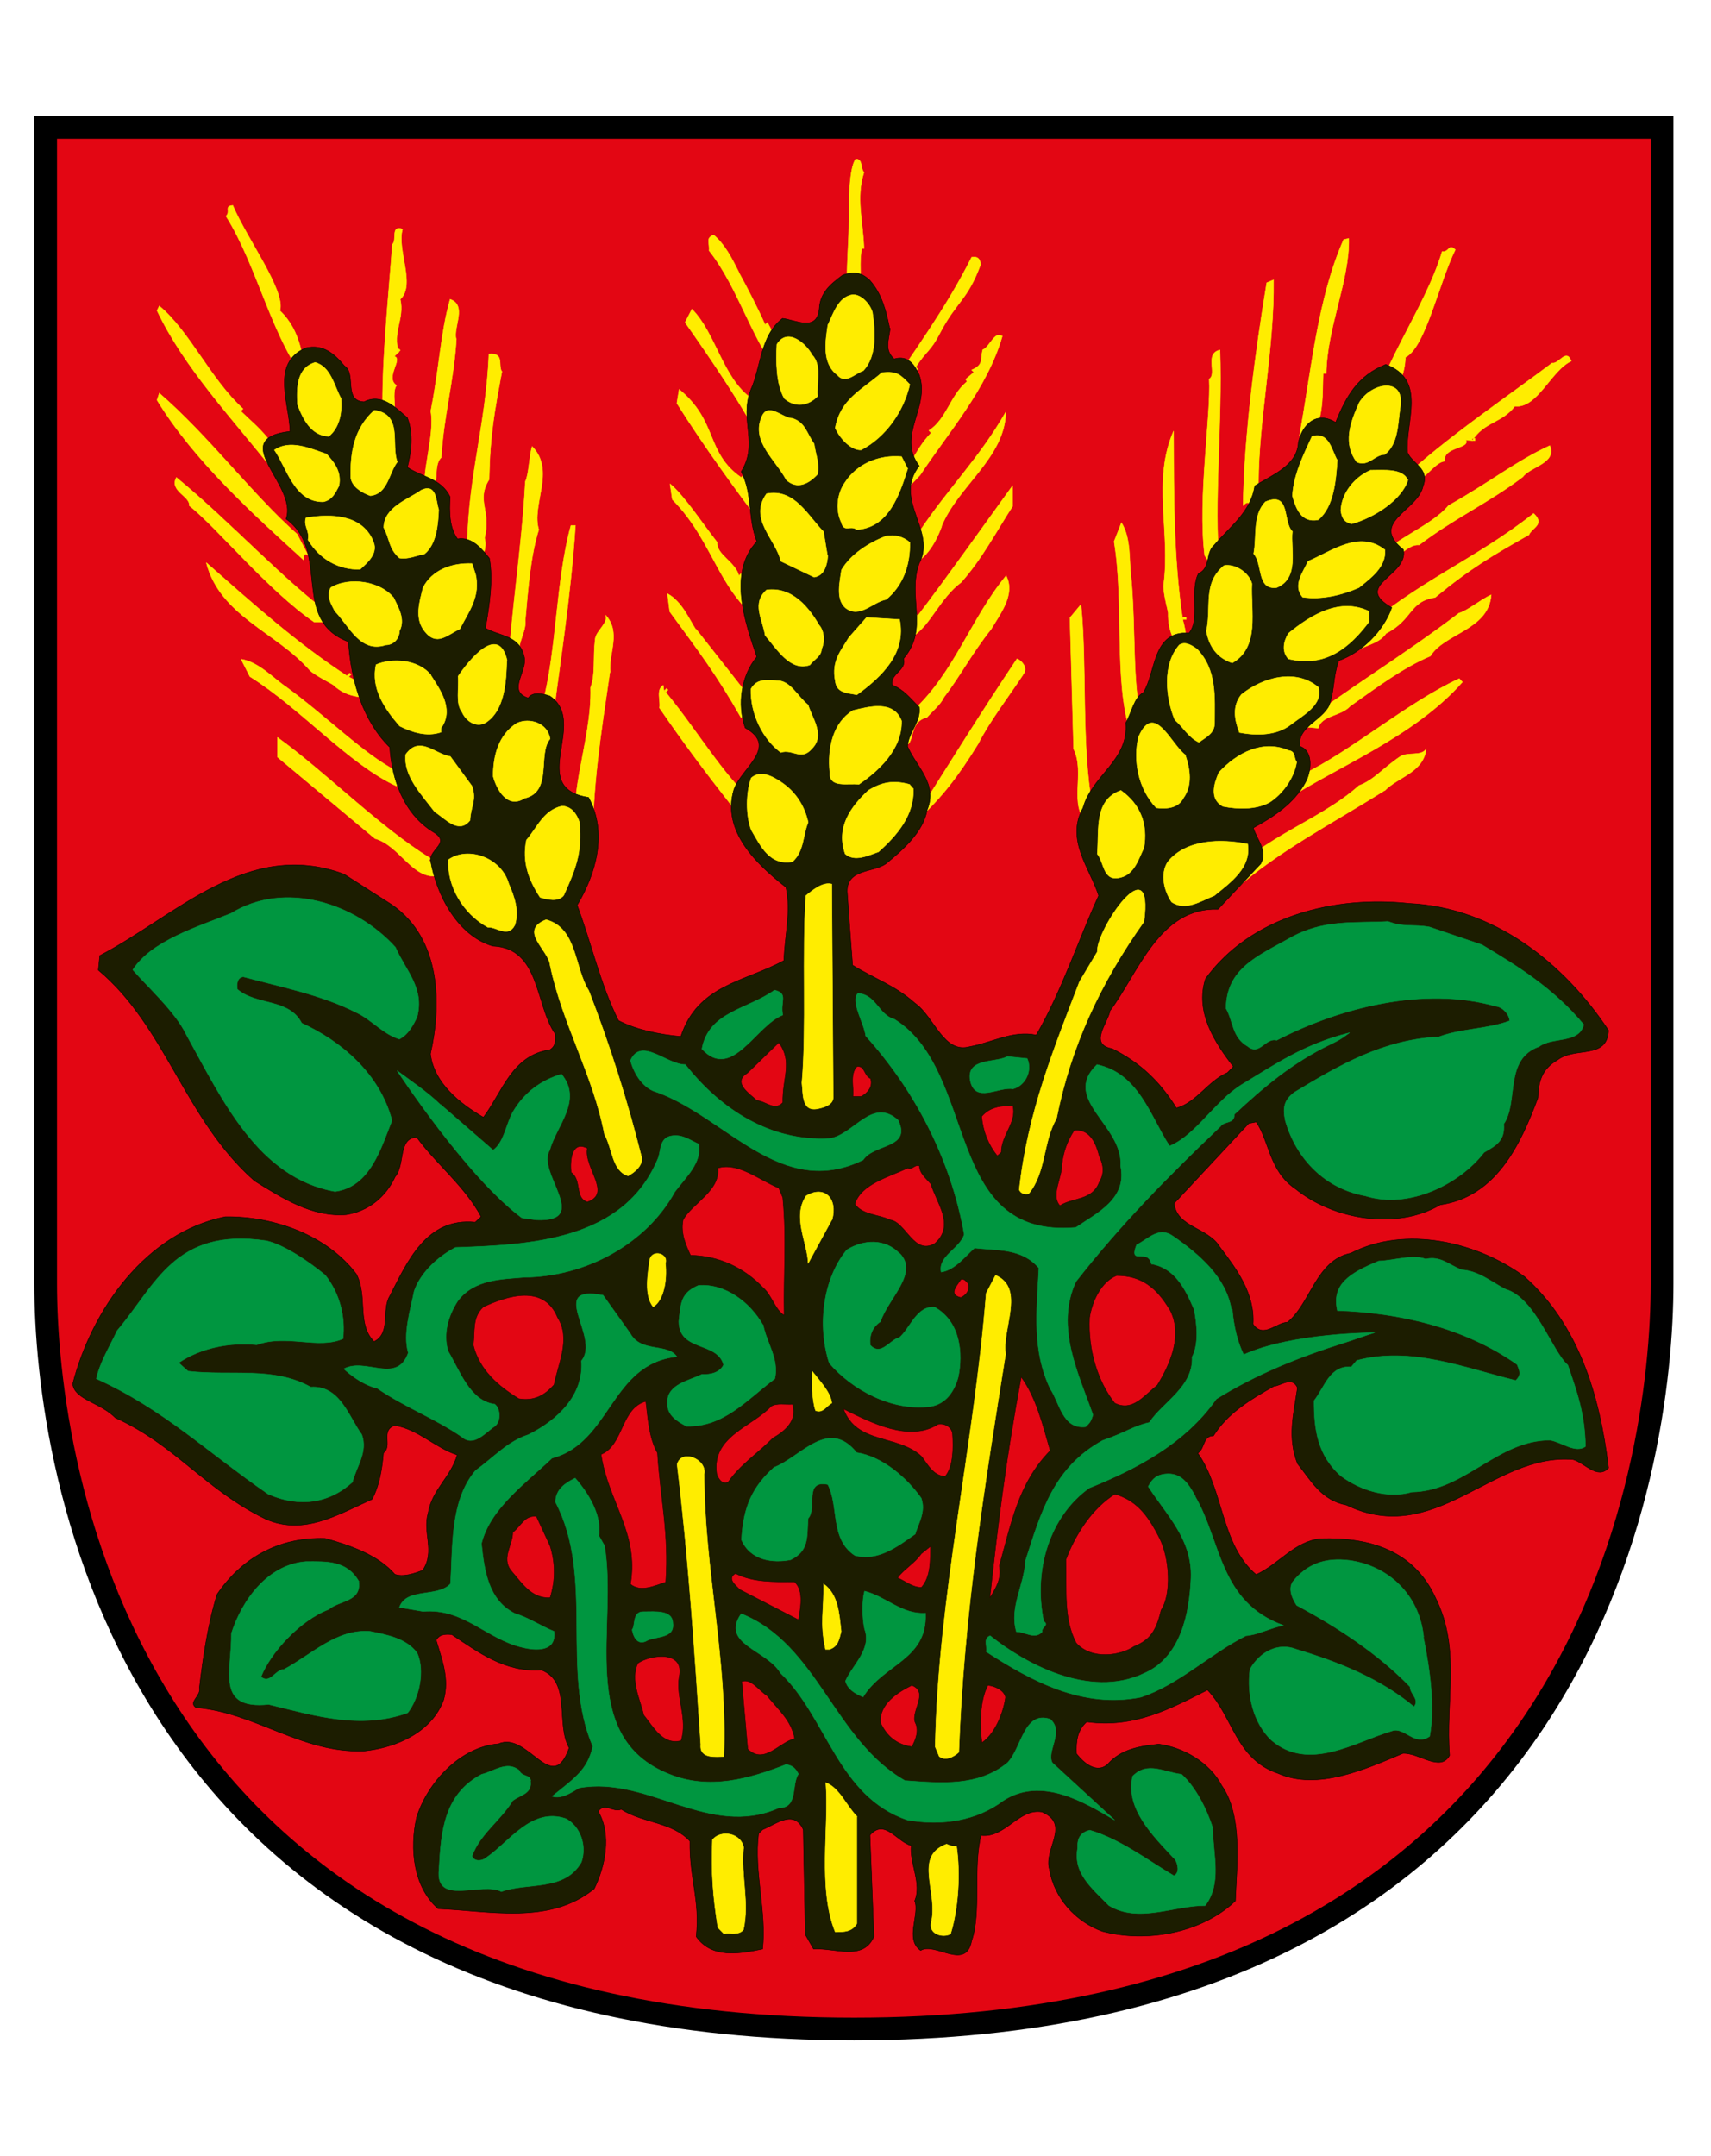
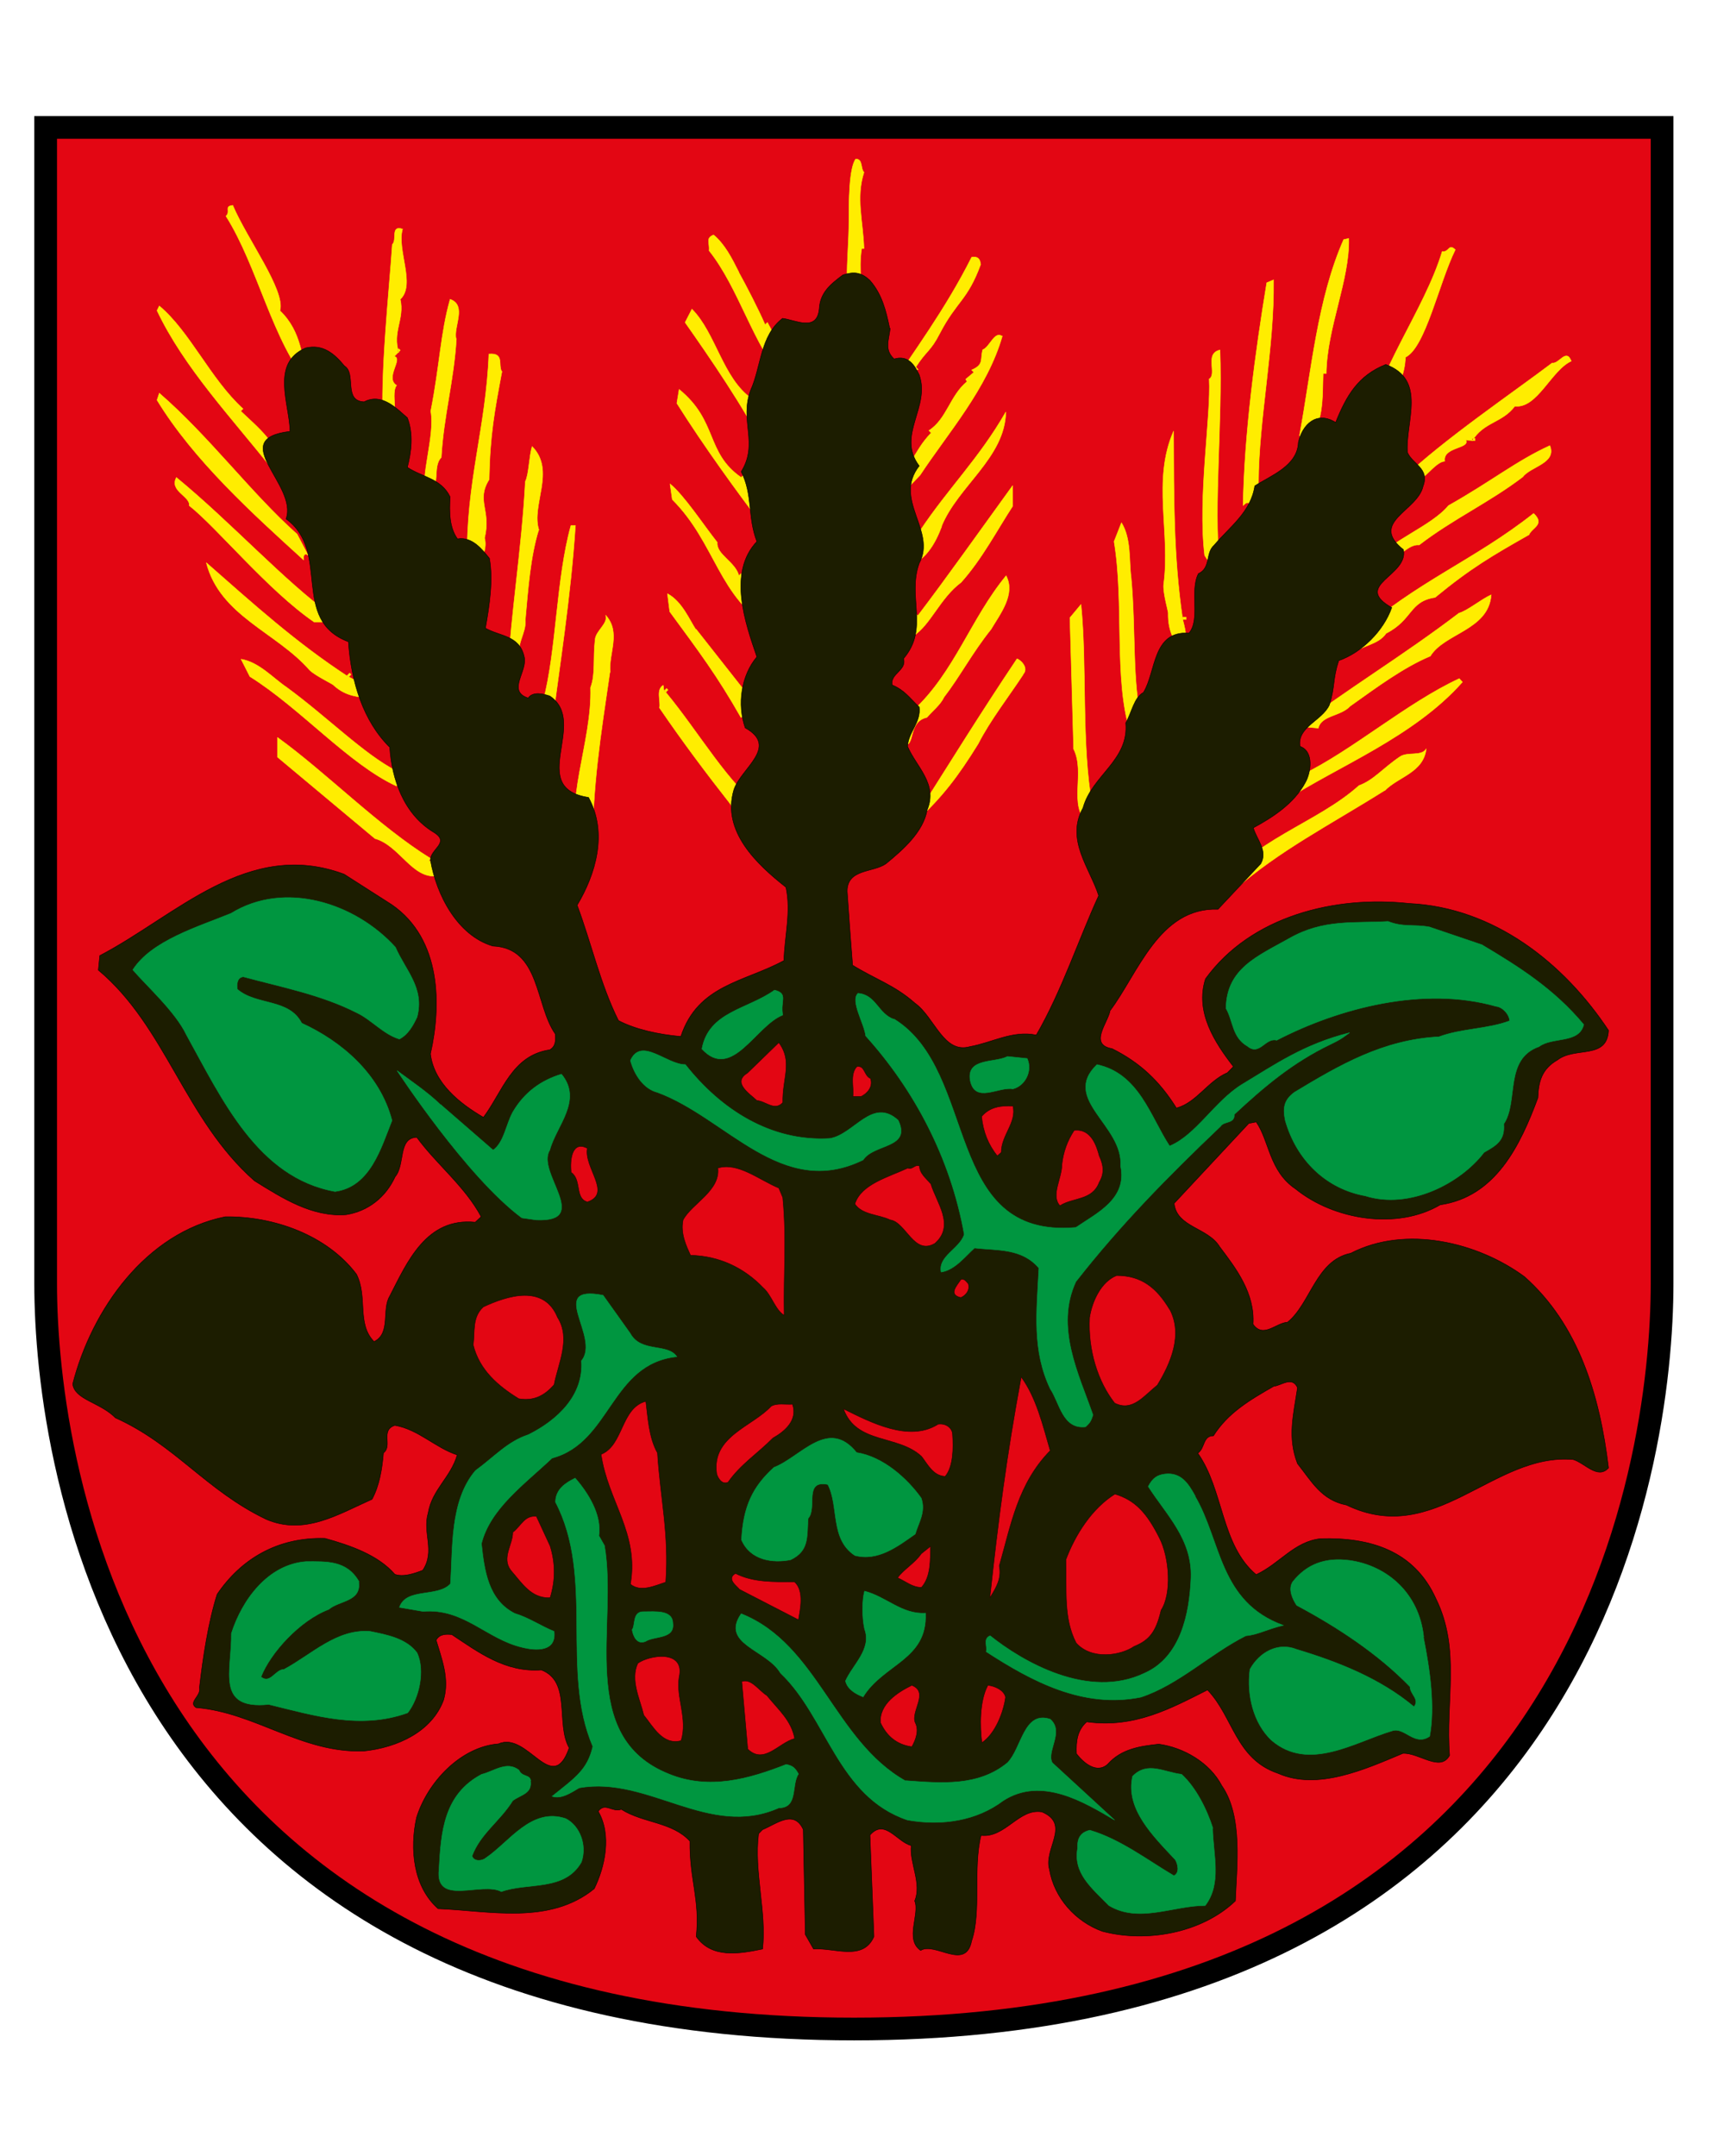
<svg xmlns="http://www.w3.org/2000/svg" xmlns:ns1="http://sodipodi.sourceforge.net/DTD/sodipodi-0.dtd" xmlns:ns2="http://www.inkscape.org/namespaces/inkscape" xml:space="preserve" width="119.021mm" height="149.903mm" version="1.0" style="shape-rendering:geometricPrecision; text-rendering:geometricPrecision; image-rendering:optimizeQuality; fill-rule:evenodd; clip-rule:evenodd" viewBox="0 0 11902.14 14990.26" id="svg26" ns1:docname="CHE Roggwil COA.svg" ns2:version="0.92.3 (2405546, 2018-03-11)">
  <ns1:namedview pagecolor="#ffffff" bordercolor="#666666" borderopacity="1" objecttolerance="10" gridtolerance="10" guidetolerance="10" ns2:pageopacity="0" ns2:pageshadow="2" ns2:window-width="1920" ns2:window-height="1017" id="namedview28" showgrid="false" ns2:zoom="0.77396573" ns2:cx="134.38551" ns2:cy="303.11904" ns2:window-x="-8" ns2:window-y="-8" ns2:window-maximized="1" ns2:current-layer="g1207" />
  <defs id="defs4">
    <style type="text/css" id="style2">
   
    .fil2 {fill:#4F9E2C}
    .fil1 {fill:#DE0000}
    .fil4 {fill:#F8C300}
    .fil0 {fill:white}
    .fil6 {fill:black;fill-rule:nonzero}
    .fil3 {fill:#DE0000;fill-rule:nonzero}
    .fil5 {fill:white;fill-rule:nonzero}
   
  </style>
  </defs>
  <style id="style840" type="text/css">
	.st0{fill:#1D1D1B;}
	.st1{fill:#0085CC;}
	.st2{fill:#FAB800;}
	.st3{fill:#FEFEFE;}
	.st4{fill:#F9B800;}
</style>
  <g id="g1207" transform="matrix(26.458,0,0,26.458,12959.71,2458.064)">
    <path id="path1150" style="fill:#e30613;stroke:#000000;stroke-width:5.97;stroke-miterlimit:3.86;stroke-dasharray:none" d="m -477.82,-59.419 v 303.882 c 0,47.296 19.92,195.886 212.531,195.886 192.611,0 212.457,-148.59 212.457,-195.886 V -59.419 Z" ns2:connector-curvature="0" />
    <path id="path1152" style="fill:#ffed00;stroke:#ffed00;stroke-width:0.12px;stroke-linecap:square;stroke-miterlimit:2" d="m -120.306,0.977 c -0.3,8.378 -5.916,12.947 -9.96,19.345 2.097,-15.384 14.903,-31.531 19.621,-47.144 1.872,0.305 1.648,-2.209 3.445,-0.457 -4.343,8.835 -7.863,25.742 -13.105,28.256 z m 43.66,0.99 c -5.317,2.361 -8.987,12.567 -14.903,11.881 -3.295,4.417 -8.238,4.113 -11.233,9.139 v -0.609 l 0.749,-0.076 V 22.911 l -2.396,-0.152 c 1.198,2.285 -6.141,1.752 -5.542,5.56 -3.445,0.228 -7.264,8.911 -10.934,4.493 10.484,-10.053 28.907,-22.544 39.166,-30.312 1.872,0.305 3.67,-3.96 5.017,-0.533 z M -89.452,32.431 c -8.912,6.778 -18.347,11.043 -27.259,17.898 -3.67,-0.381 -6.44,5.788 -10.409,3.503 2.247,-4.341 13.704,-8.454 18.123,-13.861 11.233,-6.321 17.823,-11.729 26.66,-15.765 1.872,4.646 -5.092,5.484 -7.114,8.225 z M -141.049,5.242 h -0.899 c -0.225,5.56 0.449,14.775 -5.167,18.431 l -1.048,-2.133 c 3.145,-17.06 4.718,-35.872 11.608,-51.485 l 1.348,-0.305 c 0.3,10.891 -5.766,23.458 -5.916,35.491 z m 53.17,42.422 c -9.511,5.407 -15.202,8.682 -24.638,16.451 -6.815,0.99 -5.841,5.864 -12.881,9.444 -2.022,3.046 -6.59,3.199 -9.436,5.636 -3.744,-1.676 0.449,-3.884 1.722,-5.255 15.726,-14.014 30.779,-19.497 46.505,-31.911 3.145,2.97 -0.524,3.732 -1.273,5.712 z m -71.068,-13.633 -1.648,6.093 -0.749,-0.762 c -0.674,-0.457 -1.198,0.228 -1.648,0.609 0.3,-18.736 3.22,-40.441 6.216,-58.568 l 1.797,-0.762 c 0.225,18.05 -3.894,36.481 -3.969,53.313 z m 45.082,45.544 c -7.039,2.97 -14.004,8.149 -20.969,13.1 -2.546,2.742 -7.564,2.361 -8.387,5.788 l -5.092,-0.457 c 11.533,-9.063 27.109,-18.355 42.087,-29.779 2.247,-0.609 5.841,-3.656 8.462,-4.798 -0.674,9.292 -12.356,10.053 -16.026,16.146 z m -55.417,-24.143 c -0.749,-0.228 -1.198,0.533 -1.797,0.762 l -2.022,-3.123 c -1.872,-15.232 1.722,-36.786 1.198,-46.382 2.172,-1.295 -1.348,-6.702 2.846,-7.616 0.674,19.193 -1.722,40.518 -0.15,56.359 z m 63.954,30.921 c -12.806,14.471 -32.876,22.163 -46.505,31.074 l -2.621,-0.152 c 1.498,-2.666 4.718,-4.341 7.114,-6.626 12.956,-6.245 27.484,-18.888 41.188,-25.209 z M -178.868,69.826 v -0.533 h 0.899 v 0.609 h -0.899 c 1.048,4.037 1.273,5.179 -1.048,7.921 -0.974,-2.361 -2.846,-4.57 -2.771,-9.52 0.15,-0.152 -1.423,-5.331 -1.198,-7.616 1.872,-13.557 -3.07,-27.342 2.621,-40.289 0.075,17.289 -0.075,32.673 2.396,49.505 z m 53.095,45.011 c -14.528,9.139 -27.484,15.613 -39.765,26.352 -1.348,-1.523 -2.995,2.361 -3.894,-0.152 8.313,-13.1 25.761,-17.441 36.92,-27.494 3.819,-1.371 6.216,-4.493 10.709,-7.54 2.022,-1.447 5.766,0 6.965,-2.132 -0.749,6.321 -7.339,7.311 -10.934,11.043 z m -66.65,-55.978 c 1.273,13.633 0.225,27.799 2.771,37.547 1.648,1.295 -2.396,2.285 -3.145,2.666 -4.194,-13.785 -1.423,-33.511 -4.119,-49.657 l 1.947,-4.95 c 2.621,4.265 1.947,9.977 2.546,14.394 z m -10.11,60.167 h 0.3 c 1.198,1.904 -0.674,3.199 -1.648,4.341 -5.167,-4.57 -0.524,-13.1 -3.67,-19.421 l -0.974,-34.501 2.921,-3.503 c 1.648,16.527 0,36.633 2.995,53.084 z m -60.135,-166.64 c -2.172,6.778 -0.225,12.719 0,20.03 h -0.599 c -0.974,5.941 0.599,9.444 -0.974,17.593 l 0.374,-0.609 c -4.943,-2.437 -2.771,-13.937 -2.771,-24.143 0,-4.874 0,-13.937 1.797,-16.375 1.947,0 1.198,2.437 2.172,3.503 z m -32.876,26.352 c 1.947,3.503 5.092,9.596 6.89,13.709 l 0.599,-0.609 c 2.546,4.874 5.916,9.825 4.493,15.308 -8.238,-9.368 -11.982,-24.371 -19.845,-34.196 0.225,-2.056 -0.974,-3.275 1.198,-4.113 2.921,2.437 4.718,5.941 6.665,9.825 z m 63.58,-2.209 c -3.52,9.596 -6.291,9.596 -10.784,18.202 -2.396,4.722 -3.52,4.493 -6.291,8.835 l 0.599,0.609 c -3.744,1.828 -1.797,4.113 -3.969,6.55 l -0.599,-0.609 c -1.198,0.838 -1.797,2.894 -3.37,2.437 l 0.599,-0.609 -0.374,0.381 -1.797,-1.828 0.374,-0.381 0.599,0.609 c 7.264,-11.043 15.726,-22.315 22.616,-36.024 1.797,-0.381 2.322,0.838 2.322,1.828 z m -60.21,35.339 c -0.225,4.113 4.343,5.103 4.718,11.043 l -1.797,1.219 c -4.718,-9.596 -14.004,-23.153 -20.444,-32.292 l 1.797,-3.503 c 6.291,6.321 8.088,18.202 15.726,23.534 z m 65.901,-16.527 c -3.969,13.937 -14.378,25.59 -21.643,36.633 l -2.771,2.894 c -0.374,-0.228 -0.599,-0.838 -1.198,-0.609 l -1.198,1.219 -1.198,-2.437 0.599,0.609 c 0.974,-0.609 0.374,-3.046 2.396,-2.209 -0.824,-2.285 1.198,-0.609 0,-3.046 l 0.599,0.609 c 2.172,-3.503 3.145,-5.484 5.691,-8.149 l -0.599,-0.609 c 4.718,-3.046 5.542,-9.215 10.035,-12.871 l -0.374,-0.609 2.172,-1.828 -0.599,-0.609 c 3.37,-1.447 2.172,-2.818 2.921,-5.331 1.797,-0.609 3.145,-5.103 5.092,-3.503 z m -68.672,37.243 0.599,-0.609 c 0.974,4.874 6.665,7.54 8.462,12.871 l -2.771,1.219 C -296.142,36.239 -304.754,24.358 -311.868,13.086 l 0.599,-3.656 c 10.26,8.378 6.89,16.603 16.326,23.153 z m 52.721,12.871 c -1.797,4.722 -4.493,9.444 -9.661,10.663 -1.797,-3.656 4.718,-6.321 3.894,-9.444 7.489,-11.272 15.577,-19.04 22.616,-31.302 -0.225,12.033 -12.581,19.421 -16.925,30.084 z m -59.012,4.113 c -0.374,3.275 4.718,5.103 5.691,8.835 l 0.599,-0.609 c 0.225,2.437 1.348,2.666 2.771,5.331 l -0.374,-0.381 0.599,-0.609 0.374,0.381 -0.599,0.609 c 3.37,2.894 5.317,3.656 6.291,7.768 l -1.198,1.219 c -13.779,-7.768 -14.528,-22.315 -25.986,-33.739 l -0.599,-4.113 c 3.744,3.046 8.687,10.663 12.431,15.384 z m 77.659,-9.444 c -4.119,6.321 -8.088,13.937 -13.555,20.03 -5.542,4.113 -8.088,11.272 -12.581,14.09 -1.797,0.609 -3.145,6.55 -4.943,3.503 0.374,-2.056 2.546,-6.931 6.141,-8.835 l -0.374,0.381 -0.599,-0.609 0.374,-0.381 0.599,0.609 c 7.489,-9.825 16.326,-22.315 24.938,-34.196 v 5.331 z m -5.691,32.368 c -4.943,6.169 -8.238,12.49 -12.356,17.822 -0.974,2.056 -2.921,3.503 -4.493,5.331 -5.542,1.219 -2.546,8.835 -6.89,6.931 -0.824,-2.666 0.974,-4.113 2.921,-6.321 l -0.599,-0.609 1.573,-1.219 -0.599,-0.609 c 10.859,-10.053 15.127,-24.143 24.413,-35.415 2.546,4.874 -1.573,10.053 -3.969,14.09 z m -77.509,0 13.555,17.212 c 0,2.056 0.374,3.046 0.599,5.331 l -2.396,0.609 c -6.291,-11.043 -10.784,-16.984 -18.722,-27.799 l -0.599,-4.722 c 3.894,2.056 5.916,7.159 7.489,9.444 z m 85.971,11.881 c -3.744,5.712 -8.687,12.033 -11.832,18.202 -5.317,8.606 -9.436,13.937 -15.951,20.03 l -0.599,-2.209 0.599,0.609 c 9.061,-14.318 16.55,-26.428 26.136,-40.746 0.599,0 3.37,2.285 1.573,4.113 z m -93.984,4.646 -0.374,-0.381 0.599,-0.609 0.374,0.381 -0.599,0.609 c 8.837,10.663 16.7,24.6 25.537,30.693 -0.599,2.056 -3.37,3.656 -4.493,2.285 -0.749,-3.046 -2.921,-0.838 -3.969,-3.503 -6.291,-7.997 -12.581,-16.375 -18.722,-25.362 0.374,-1.828 -0.974,-4.722 0.974,-5.941 0.225,0.838 0,1.447 0.599,1.828 z M -416.262,-11.285 c 5.916,5.636 5.691,12.567 7.863,19.573 -9.81,-11.424 -13.555,-30.997 -22.017,-44.402 1.348,-1.219 -0.599,-2.589 1.797,-2.818 3.744,8.835 13.779,22.239 12.431,27.57 z m 32.277,-21.401 c -1.573,5.407 3.52,14.623 -0.599,18.431 1.198,5.179 -2.172,8.606 -0.374,14.014 l -0.374,-0.381 0.374,-0.609 0.374,0.381 -1.573,1.599 c 2.396,0.609 -2.546,5.636 0.599,7.616 -1.947,2.589 1.947,10.967 -3.52,10.815 -0.824,-14.014 1.573,-35.415 2.396,-47.829 1.348,-1.219 -0.599,-5.179 2.771,-4.037 z m 14.154,28.789 c -0.599,10.815 -3.37,20.411 -3.969,31.226 -2.546,2.437 0.225,8.378 -3.969,9.825 -1.797,-4.417 2.396,-15.384 1.198,-22.01 2.396,-12.186 2.546,-20.411 5.092,-29.398 4.493,1.599 0.824,7.235 1.573,10.434 z m -56.091,18.431 -0.599,0.609 c 3.894,3.808 11.009,9.215 10.26,15.613 l -2.172,-0.609 c -10.409,-13.176 -22.991,-26.428 -30.105,-41.431 l 0.599,-1.219 c 8.088,6.778 13.405,19.193 22.017,27.037 z m 68.073,-9.825 c -1.947,10.434 -3.145,16.603 -3.37,28.408 -3.52,5.636 0.599,7.997 -1.198,15.384 0.974,3.427 -1.797,6.778 -1.797,10.434 -3.52,1.599 -2.546,-2.818 -2.771,-4.57 -0.374,-20.411 4.943,-34.805 5.691,-54.226 4.119,-0.381 2.396,2.818 3.37,4.57 z m -53.844,42.802 2.921,5.56 -0.599,-0.381 c -0.824,0.228 -0.599,0.99 -0.599,1.599 -13.405,-12.186 -28.907,-26.199 -38.567,-42.041 l 0.599,-1.828 c 13.18,11.424 24.039,26.199 36.171,37.014 z m 63.505,-1.142 c -2.172,7.007 -2.771,15.384 -3.52,23.61 0.374,3.58 -2.921,7.007 -0.974,9.825 l -3.52,3.427 c 0.599,-14.242 3.52,-31.378 4.493,-49.581 0.974,-1.98 0.974,-6.626 1.797,-9.215 6.291,6.398 -0.374,15.384 1.797,22.01 z m -54.443,22.391 c -0.599,0.381 -0.374,1.219 -0.599,1.828 h -3.969 c -12.207,-8.378 -25.537,-24.828 -32.876,-30.617 0.374,-2.437 -5.317,-3.808 -3.37,-7.388 14.378,11.805 28.308,27.189 40.739,36.176 z m 64.104,-23.61 c -1.198,18.812 -4.343,38.004 -6.291,53.617 l -1.797,1.828 c -0.974,-2.818 -0.225,-6.169 -0.374,-9.368 3.52,-13.404 3.37,-31.988 7.264,-46.001 h 1.198 z m -59.611,39.832 -0.374,-0.381 0.599,-0.609 0.374,0.381 -0.599,0.609 c 3.52,1.828 4.493,2.437 5.092,5.788 -2.396,-0.762 -5.542,-0.381 -9.061,-3.58 0,-0.228 -4.718,-2.437 -6.291,-3.96 -8.687,-9.977 -23.59,-14.242 -27.184,-28.256 12.581,11.043 23.59,21.02 37.369,30.007 z m 68.672,-1.219 c -2.396,16.375 -4.718,30.769 -4.493,46.61 -1.947,0 -1.198,2.818 -3.52,1.828 -4.343,-14.394 3.37,-29.779 2.921,-44.402 1.348,-3.58 0.599,-7.388 1.198,-12.643 0.225,-2.361 3.52,-4.189 2.771,-6.398 4.119,4.57 0.749,9.977 1.198,15.004 z m -84.998,3.96 c 10.634,7.768 20.295,17.593 28.907,22.01 1.947,-0.381 0.225,3.199 0,3.96 -12.581,-5.788 -25.162,-20.411 -38.567,-28.789 l -2.322,-4.57 c 4.718,0.762 8.462,5.027 11.982,7.388 z m 37.968,45.011 -0.599,0.609 c 2.172,0.381 1.947,2.589 2.172,3.96 -6.515,0.838 -9.81,-7.997 -16.326,-9.825 l -25.612,-21.401 v -5.179 c 12.956,9.368 26.585,23.381 40.29,31.835 z" ns2:connector-curvature="0" />
    <path id="path1154" style="fill:#1c1d00;stroke:#000000;stroke-width:0.12px;stroke-linecap:square;stroke-miterlimit:2" d="m -255.778,-6.563 c -0.374,3.123 -1.573,5.636 1.048,7.997 3.595,-1.066 5.317,1.447 6.59,4.189 2.995,8.53 -6.066,15.918 0,23.914 -6.965,8.911 4.643,17.06 0,25.59 -3.22,8.911 2.696,17.06 -4.119,25.057 0.899,3.123 -3.595,3.96 -2.996,6.931 3.37,1.447 4.418,3.275 7.114,5.788 0.524,4.037 -2.846,6.55 -3.07,10.358 2.322,5.407 8.013,9.825 5.167,16.679 -1.048,5.788 -6.216,10.358 -10.859,14.166 -3.37,2.361 -10.185,1.295 -10.185,7.235 0.374,5.255 0.899,12.871 1.423,19.421 5.916,3.656 11.083,5.255 16.4,9.977 5.167,3.656 7.489,13.404 14.453,11.424 5.916,-1.066 11.233,-4.341 17.449,-3.046 6.74,-11.653 11.233,-25.438 16.4,-36.633 -2.322,-7.235 -8.762,-14.699 -4.119,-23.077 2.322,-8.53 12.132,-12.49 11.233,-22.315 1.573,-2.742 2.172,-6.702 4.643,-7.997 3.37,-5.407 2.322,-16.298 11.982,-15.613 3.07,-3.656 0.15,-11.043 2.471,-15.613 3.37,-1.599 1.797,-5.407 4.119,-7.464 4.119,-4.874 9.661,-8.682 10.709,-15.613 4.269,-2.742 11.233,-5.255 11.458,-11.424 1.048,-4.722 4.793,-8.378 9.81,-5.255 2.846,-7.083 5.916,-12.338 13.18,-15.232 10.859,4.037 5.167,14.928 5.691,23.077 1.273,3.123 5.916,4.189 4.119,8.911 -1.423,6.55 -14.304,9.444 -5.167,16.679 1.423,6.931 -13.555,9.292 -3.07,15.232 -2.172,6.169 -7.863,11.805 -13.929,13.937 -1.648,4.874 -0.899,6.702 -2.471,11.653 -1.947,4.189 -8.537,5.788 -7.713,10.891 3.744,1.295 2.846,6.931 1.423,9.444 -2.996,5.636 -8.762,9.292 -13.704,11.957 0.899,3.123 3.894,6.017 1.947,9.444 l -11.233,11.957 c -15.502,-0.533 -21.043,16.908 -28.382,26.656 -0.524,3.123 -5.691,8.911 0.524,9.977 7.339,3.656 12.506,8.53 16.925,15.613 5.317,-1.447 8.238,-7.083 13.405,-9.292 l 1.573,-1.599 c -4.793,-6.169 -10.185,-14.318 -7.339,-23.077 11.982,-16.527 34.074,-21.934 53.545,-19.802 22.317,1.066 40.664,15.613 52.421,33.358 -0.374,7.768 -8.762,4.189 -13.405,7.768 -4.119,2.361 -5.017,5.636 -5.167,9.977 -4.643,12.49 -11.083,25.971 -25.686,28.103 -11.383,6.702 -28.008,3.96 -38.043,-4.189 -6.965,-4.722 -6.815,-12.49 -10.335,-17.593 l -1.947,0.381 -19.621,21.02 c 0.674,6.321 8.912,6.321 11.982,11.424 4.269,5.636 9.286,12.186 8.762,20.335 2.696,3.808 6.066,-0.381 9.061,-0.533 6.066,-4.874 7.489,-16.298 16.625,-18.126 14.453,-7.464 33.4,-2.894 45.682,6.169 14.079,12.49 19.77,30.845 22.092,50.266 -2.846,3.123 -6.216,-1.295 -9.286,-2.209 -21.043,-1.828 -36.246,23.229 -59.611,11.957 -6.59,-1.295 -9.136,-6.169 -12.881,-10.891 -2.696,-6.931 -1.048,-12.871 0,-19.954 -1.423,-3.123 -4.269,-0.533 -6.216,-0.381 -6.44,3.656 -12.132,7.083 -15.876,13.024 -2.846,0 -2.172,3.275 -4.119,4.57 6.815,9.596 6.066,24.143 15.352,31.911 6.216,-2.894 9.96,-8.682 16.925,-9.444 13.03,-0.381 24.638,3.123 30.33,15.765 6.59,13.404 2.471,26.885 3.595,41.203 -2.471,4.493 -8.013,-0.762 -12.282,-0.533 -9.96,4.189 -22.466,9.825 -32.801,5.255 -11.233,-3.808 -11.757,-14.851 -18.572,-21.934 -9.661,4.874 -19.246,10.129 -31.752,8.378 -2.471,2.209 -2.846,5.103 -2.696,8.378 1.797,2.361 5.317,5.407 8.238,2.742 3.595,-4.037 8.537,-4.722 13.405,-5.255 6.59,0.914 13.405,4.874 16.55,10.891 5.691,8.149 3.894,21.63 3.595,30.312 -8.912,8.53 -23.515,11.043 -34.973,7.997 -6.965,-2.513 -12.656,-8.682 -13.929,-16.298 -1.573,-5.407 5.691,-11.805 -1.947,-15.08 -6.066,-1.066 -9.661,6.931 -16.026,6.169 -2.172,8.682 0.15,19.954 -2.471,27.723 -1.573,7.997 -9.661,0.152 -13.405,2.513 -4.269,-2.894 -0.15,-9.596 -1.573,-13.023 1.947,-4.57 -1.423,-9.977 -0.899,-14.547 -3.744,-0.914 -6.965,-7.235 -10.859,-2.742 l 1.048,26.656 c -2.846,6.55 -10.335,2.894 -15.876,3.275 l -2.172,-3.808 -0.524,-27.57 c -2.471,-5.407 -7.114,-1.447 -10.709,0 l -1.048,1.066 c -1.273,9.977 2.172,20.716 1.048,30.312 -6.216,1.295 -13.405,2.513 -17.449,-3.275 1.048,-9.596 -1.797,-15.08 -1.648,-25.057 -4.643,-5.103 -12.282,-4.722 -18.048,-8.378 -2.322,0.914 -4.269,-1.98 -6.066,0.533 3.595,6.169 1.797,14.547 -1.048,20.335 -11.757,9.596 -27.634,5.788 -41.038,5.255 -6.59,-5.788 -7.489,-15.765 -5.691,-23.914 2.846,-9.292 11.608,-18.659 21.568,-19.421 7.713,-3.427 14.079,13.937 18.572,1.066 -3.595,-6.321 0.674,-17.441 -7.339,-20.487 -9.436,0.685 -16.4,-4.57 -23.515,-9.292 -1.573,-0.152 -3.22,-0.152 -4.119,1.447 1.423,4.874 3.595,10.129 1.947,15.765 -3.07,8.302 -12.132,12.49 -21.043,13.404 -16.4,0.533 -28.382,-10.129 -44.034,-11.424 -2.172,-1.447 1.423,-3.046 0.899,-5.255 0.899,-7.845 2.322,-17.212 4.643,-24.524 6.216,-9.215 15.876,-15.08 28.382,-14.699 6.59,1.828 13.929,4.341 18.348,9.444 2.172,0.762 5.017,-0.152 7.339,-1.066 3.37,-5.103 -0.15,-9.825 1.423,-15.08 1.048,-6.169 5.916,-9.292 7.639,-15.232 -5.691,-1.828 -10.185,-6.702 -16.4,-7.768 -3.894,1.295 -0.524,5.407 -2.996,7.235 -0.374,4.341 -1.048,8.53 -2.996,12.186 -8.912,3.96 -17.823,9.596 -27.858,5.255 -15.876,-7.616 -23.889,-19.573 -39.616,-26.656 -4.044,-4.113 -10.709,-4.722 -11.233,-8.911 5.017,-19.573 19.246,-39.756 40.14,-43.945 12.806,-0.152 26.735,4.874 34.448,15.08 3.07,6.017 0,13.024 4.643,17.745 4.493,-2.209 1.947,-8.378 4.119,-11.957 4.643,-9.063 9.661,-20.716 22.466,-19.421 l 1.573,-1.447 c -4.269,-7.997 -11.757,-13.785 -16.925,-20.868 -5.017,0.152 -2.996,7.235 -5.691,10.358 -2.471,5.407 -7.114,9.063 -12.881,9.977 -8.912,0.685 -16.775,-4.341 -24.114,-8.911 -18.348,-16.146 -23.215,-40.441 -41.038,-55.369 l 0.374,-3.808 c 20.145,-10.51 38.942,-30.845 64.254,-21.401 l 12.506,7.997 c 13.18,9.063 13.03,26.656 10.185,39.223 0.899,7.616 7.639,13.024 13.929,16.679 5.017,-6.702 7.489,-16.298 17.449,-17.745 1.573,-0.914 1.573,-2.513 1.423,-4.189 -5.317,-7.616 -3.894,-22.544 -16.4,-23.077 -9.286,-2.742 -14.828,-13.404 -16.4,-22.544 -0.15,-2.894 5.167,-4.57 1.048,-7.235 -8.238,-4.874 -11.233,-14.318 -11.757,-22.467 -6.965,-6.854 -10.185,-17.212 -10.859,-27.723 -15.352,-5.788 -4.493,-23.61 -16.4,-32.292 3.22,-8.911 -15.876,-21.02 1.048,-23.001 -0.15,-7.235 -5.167,-17.974 4.119,-21.934 4.493,-1.066 7.489,1.447 10.185,4.722 3.22,1.98 -0.374,9.215 5.167,9.444 4.793,-2.513 8.762,1.98 11.383,4.189 1.648,4.341 1.048,8.911 0,13.023 3.744,2.513 8.912,2.894 11.233,7.768 -0.225,4.037 -0.225,7.997 1.947,11.043 3.894,-0.685 6.59,2.894 8.387,5.103 1.048,5.636 0,12.49 -1.048,18.355 3.894,2.209 8.912,1.828 10.185,7.464 1.048,3.808 -4.643,9.063 1.048,10.891 1.273,-1.828 4.119,-1.066 5.691,-0.533 10.335,6.931 -6.216,24.143 10.185,26.656 5.167,9.444 1.797,20.335 -2.996,28.332 3.744,9.977 6.066,20.716 10.859,30.312 4.493,2.361 10.559,3.656 16.4,4.189 4.493,-13.633 16.775,-14.318 27.109,-19.954 0.15,-6.321 1.947,-12.871 0.524,-19.269 -7.639,-6.017 -16.925,-14.699 -13.704,-25.59 1.797,-5.636 11.982,-11.272 2.996,-16.298 -2.172,-6.169 -1.048,-13.785 3.07,-18.659 -3.07,-8.911 -7.713,-22.163 0,-30.312 -2.471,-6.321 -1.048,-12.338 -4.119,-18.355 4.643,-7.464 -0.524,-13.404 2.471,-21.401 2.846,-6.321 2.471,-14.318 8.387,-18.888 3.37,0.381 9.061,3.656 9.661,-2.513 0.225,-4.341 3.07,-6.55 6.216,-8.911 2.846,-0.914 4.793,-0.762 7.114,1.447 3.22,3.656 4.269,8.149 5.167,12.49 z" ns2:connector-curvature="0" />
    <path id="path1156" style="fill:#e30613;stroke:#220000;stroke-width:0.12px;stroke-linecap:square;stroke-miterlimit:2" d="m -284.01,196.862 c -2.172,2.361 -4.493,-0.381 -6.815,-0.533 -1.947,-1.828 -6.59,-4.722 -2.471,-7.235 l 8.238,-7.997 c 3.744,5.103 0.899,9.292 1.048,15.765 z m 23.065,-6.321 c 0.749,2.209 -0.899,3.96 -2.471,4.722 h -2.172 c 0.374,-1.98 -0.899,-5.788 1.048,-7.845 2.172,-0.381 1.797,2.361 3.595,3.123 z m 37.444,7.235 c 1.048,4.341 -3.07,7.616 -3.07,12.186 l -1.048,0.914 c -2.322,-2.894 -3.744,-6.321 -4.119,-10.358 2.172,-2.513 5.017,-2.894 8.238,-2.742 z m 22.691,13.1 c 1.123,2.437 1.423,4.57 0,6.931 -1.797,4.874 -6.965,3.96 -10.335,6.169 -2.471,-2.742 0.524,-7.083 0.524,-10.891 0.374,-3.275 1.423,-6.169 3.22,-8.911 4.493,-0.533 5.916,4.189 6.59,6.702 z m -134.573,-2.056 c -1.048,5.103 6.59,11.957 0,14.166 -3.37,-0.914 -1.423,-5.788 -4.269,-7.768 -0.374,-3.123 0.15,-8.53 4.269,-6.321 z m 51.373,13.1 c 1.048,11.043 0.15,19.954 0.374,30.845 -2.322,-1.295 -3.37,-5.407 -5.542,-7.235 -5.017,-5.255 -11.608,-8.378 -19.096,-8.53 -1.048,-2.361 -2.696,-5.636 -1.947,-9.292 2.322,-4.341 9.81,-7.616 9.136,-13.633 5.317,-1.599 10.859,3.123 16.026,5.255 l 1.048,2.513 z m 38.942,-3.656 c 1.423,4.874 6.44,10.891 1.048,15.613 -5.542,3.275 -7.639,-5.636 -11.757,-6.169 -2.996,-1.447 -7.339,-1.295 -9.286,-4.189 1.648,-5.255 8.912,-7.083 13.929,-9.444 1.273,0.533 1.797,-1.066 3.07,-0.533 0,1.98 1.797,3.275 2.996,4.722 z m 62.756,32.901 c 3.595,6.702 0.225,14.318 -3.22,19.954 -3.595,2.894 -6.59,7.083 -11.233,4.722 -4.418,-5.636 -7.039,-13.937 -6.59,-22.467 0.674,-4.341 3.07,-9.444 7.114,-11.043 6.59,0 10.559,3.275 13.929,8.911 z m -52.946,-6.702 c 0.524,1.599 -0.524,3.046 -1.947,3.656 -3.37,-0.762 -1.048,-3.123 0,-4.722 0.899,-0.381 1.423,0.533 1.947,1.066 z m -107.988,8.835 c 3.595,5.636 0.15,12.186 -0.899,17.745 -2.471,2.742 -5.167,4.341 -9.286,3.656 -5.317,-3.275 -10.335,-7.464 -11.982,-14.166 0.524,-3.275 -0.374,-7.235 2.696,-9.977 6.216,-2.894 15.876,-6.017 19.471,2.742 z m 129.556,35.034 c -8.537,8.682 -10.335,19.573 -13.405,30.312 0.674,3.427 -0.899,5.788 -2.471,8.378 2.172,-20.259 4.418,-37.471 8.238,-58.035 3.969,5.407 5.691,12.719 7.639,19.421 z m -106.341,-13.023 c 0.524,3.96 0.749,9.596 3.07,13.633 0.749,11.957 3.07,21.249 2.172,33.968 -2.846,0.914 -6.59,2.742 -9.286,0.533 2.322,-13.404 -5.916,-21.782 -7.713,-34.12 5.916,-2.361 5.167,-12.186 11.757,-13.937 z m 38.567,0.838 c 1.423,4.189 -1.947,7.083 -5.167,8.911 -3.894,3.96 -8.537,6.931 -11.757,11.576 -1.573,0.762 -2.696,-1.066 -2.996,-2.209 -1.423,-9.825 9.286,-12.338 14.304,-17.745 1.573,-0.914 3.744,-0.381 5.691,-0.533 z m 37.968,5.331 c 1.947,-0.533 4.119,0.685 4.119,2.742 0.225,3.275 0.225,8.378 -1.947,10.891 -3.22,-0.152 -4.643,-3.275 -6.216,-5.255 -6.216,-5.788 -17.149,-3.123 -20.519,-12.49 7.339,3.656 17.149,8.682 24.638,4.189 z m 58.487,29.779 c 2.696,5.255 3.295,14.699 0.449,19.04 -1.348,5.864 -3.22,7.921 -7.114,9.52 -3.445,2.361 -11.083,3.656 -15.202,-0.914 -3.37,-6.55 -2.471,-13.633 -2.696,-21.934 2.471,-6.55 6.815,-13.404 12.881,-17.212 5.317,1.599 8.387,4.95 11.682,11.5 z m -160.185,2.132 c 1.423,4.57 1.423,9.063 0,13.633 -5.017,0.152 -7.339,-3.808 -10.335,-7.235 -2.471,-3.275 0.524,-6.702 0.524,-9.977 2.322,-1.828 3.07,-4.494 6.216,-4.189 z m 97.579,10.891 c -2.322,0 -4.119,-1.599 -6.216,-2.513 1.573,-2.209 4.493,-3.808 6.216,-6.321 l 2.471,-1.98 c -0.15,3.656 0.15,7.997 -2.471,10.891 z m -33.325,-1.447 c 2.696,2.361 1.423,7.616 1.048,9.977 l -15.502,-7.997 c -0.524,-0.762 -3.595,-2.742 -1.048,-4.189 4.643,2.361 9.96,2.209 15.502,2.209 z m -30.33,25.057 c -0.899,5.255 2.322,10.891 0.524,16.679 -4.793,1.295 -7.339,-3.656 -9.81,-6.702 -1.048,-4.341 -3.595,-9.292 -1.573,-13.633 3.07,-2.209 12.506,-3.656 10.859,3.656 z m 30.33,16.146 c -4.119,1.066 -8.013,6.931 -12.282,2.742 l -1.573,-17.745 c 2.471,-0.914 4.493,2.361 6.59,3.656 3.22,3.96 6.44,6.55 7.339,11.424 z m 31.752,-4.189 c 1.048,1.98 0.15,4.494 -0.899,6.321 -3.894,-0.533 -6.59,-2.742 -8.238,-6.321 -0.374,-4.874 4.493,-7.997 8.238,-9.825 4.643,1.828 -0.374,6.854 0.899,9.825 z m 23.739,-6.702 c -0.524,3.96 -2.696,9.596 -6.216,11.957 -0.524,-4.189 -0.674,-10.891 1.573,-15.08 1.797,0.152 4.269,1.295 4.643,3.123 z" ns2:connector-curvature="0" />
    <path id="path1158" style="fill:#009640;stroke:#009640;stroke-width:0.12px;stroke-linecap:square;stroke-miterlimit:3.86" d="m -385.858,156.04 c 2.696,6.169 7.713,10.739 5.691,18.355 -1.048,2.209 -2.322,4.57 -4.643,5.788 -4.269,-1.295 -7.339,-5.103 -11.233,-6.931 -9.286,-4.722 -19.621,-6.702 -29.805,-9.444 -1.573,0.152 -1.797,1.828 -1.573,3.275 5.017,4.341 13.555,2.361 16.925,8.911 10.335,4.722 20.519,13.252 23.739,25.59 -2.846,7.083 -5.691,17.441 -14.978,18.659 -20.295,-3.656 -29.656,-24.143 -39.091,-41.203 -2.846,-6.017 -10.484,-12.871 -14.079,-17.06 4.943,-7.692 17.074,-11.272 25.836,-14.851 14.079,-8.682 32.651,-2.742 43.21,8.911 z m 285.847,-0.533 c 9.436,5.636 18.722,11.424 26.585,20.868 -1.273,5.103 -8.238,3.123 -11.757,5.788 -9.286,3.275 -5.317,14.547 -9.286,20.335 0.374,4.341 -1.947,5.636 -5.167,7.464 -6.216,8.149 -19.621,15.08 -31.228,11.424 -10.185,-1.828 -18.048,-9.292 -21.043,-19.802 -0.674,-3.275 -0.374,-5.407 2.471,-7.464 11.757,-7.083 23.215,-13.785 37.968,-14.547 5.916,-2.209 12.656,-1.98 18.572,-4.189 -0.15,-1.828 -1.947,-3.656 -3.595,-3.808 -18.947,-5.407 -41.188,0.381 -57.664,8.911 -2.996,-0.762 -4.493,4.189 -7.639,1.599 -4.119,-2.361 -3.744,-6.55 -5.691,-9.977 0.15,-10.51 8.313,-13.709 16.7,-18.431 8.987,-5.103 17,-3.884 25.911,-4.417 4.119,1.599 6.59,0.685 10.859,1.447 l 13.929,4.722 z m -183.999,18.355 c -7.114,2.742 -13.405,17.441 -21.268,8.911 1.797,-9.825 11.982,-10.358 19.096,-15.461 3.744,0.914 1.423,2.97 2.172,6.55 z" ns2:connector-curvature="0" />
    <path id="path1160" style="fill:#009640;stroke:#009640;stroke-width:0.12px;stroke-linecap:square;stroke-miterlimit:3.86" d="m -254.729,174.928 c 22.317,13.785 12.656,57.882 47.778,54.76 5.542,-3.808 13.555,-7.464 11.757,-16.146 0.749,-10.739 -15.726,-17.517 -6.216,-26.656 11.083,2.361 14.079,13.785 19.096,21.401 6.965,-2.894 11.757,-11.653 18.947,-16.146 8.762,-5.255 16.251,-10.586 28.382,-13.633 -2.771,2.056 -3.37,2.209 -5.167,3.123 -9.81,4.722 -17.299,11.043 -25.162,18.355 0.15,2.513 -2.696,1.676 -3.595,3.123 -13.929,13.252 -26.435,25.971 -38.043,40.822 -5.542,11.957 0.749,24.295 4.493,35.034 -0.524,1.447 -0.524,1.828 -1.947,3.123 -6.066,0.685 -6.815,-6.321 -9.286,-9.977 -4.793,-10.129 -3.595,-19.954 -2.996,-31.759 -4.493,-5.255 -10.859,-4.57 -16.925,-5.255 -2.471,2.209 -5.167,5.788 -8.762,6.321 -0.899,-4.189 4.868,-6.093 6.066,-9.901 -3.595,-20.183 -13.255,-38.157 -25.911,-52.17 -0.374,-3.275 -4.119,-9.215 -2.022,-11.196 4.793,0.381 5.242,5.407 9.511,6.854 z" ns2:connector-curvature="0" />
    <path id="path1162" style="fill:#009640;stroke:#009640;stroke-width:0.12px;stroke-linecap:square;stroke-miterlimit:3.86" d="m -271.654,206.306 c 6.44,-1.066 11.158,-10.967 17.973,-4.798 3.595,7.464 -6.365,6.093 -9.211,10.434 -21.418,10.51 -35.871,-11.043 -54.069,-17.745 -3.595,-0.914 -6.066,-4.57 -7.114,-8.378 2.846,-6.321 9.436,1.066 14.453,1.066 9.286,11.805 22.466,20.335 37.968,19.421 z m 51.897,-21.02 c 1.423,3.123 -0.374,7.083 -3.744,7.997 -3.744,-0.685 -9.96,3.96 -11.233,-2.209 -1.048,-6.017 6.44,-4.57 9.81,-6.321 z m -154.194,12.11 13.779,11.957 c 2.846,-1.98 3.37,-6.702 5.167,-9.977 3.07,-5.255 7.489,-8.378 12.806,-9.977 5.691,6.931 -1.423,13.633 -3.07,19.954 -3.744,5.788 11.233,19.04 -3.595,18.355 l -3.744,-0.533 c -14.528,-10.739 -32.801,-38.69 -32.801,-38.69 3.37,2.513 8.013,5.636 11.383,8.911 z" ns2:connector-curvature="0" />
-     <path id="path1164" style="fill:#009640;stroke:#009640;stroke-width:0.12px;stroke-linecap:square;stroke-miterlimit:3.86" d="m -306.102,207.753 c 0.899,4.874 -3.37,8.682 -6.291,12.567 -7.489,13.633 -23.365,22.315 -39.616,22.467 -5.691,0.533 -13.18,0.381 -17.524,6.321 -2.322,3.656 -3.894,8.378 -2.471,13.1 3.07,5.103 5.691,13.1 12.282,13.937 1.573,1.295 1.573,4.57 0,5.788 -2.471,1.599 -5.542,5.636 -8.762,2.742 -7.114,-4.874 -14.978,-7.768 -22.167,-12.719 -4.643,-1.066 -8.762,-5.103 -8.762,-5.103 5.691,-3.123 13.929,4.189 16.925,-4.189 -1.423,-5.103 0.524,-11.043 1.573,-16.298 1.797,-5.103 6.59,-9.215 10.859,-11.424 19.246,-0.685 44.408,-1.599 53.32,-23.61 0.674,-1.98 0.374,-4.874 3.07,-5.636 2.996,-0.685 5.017,0.914 7.339,1.98 z m 140.265,43.412 c 0.374,4.341 1.273,8.378 2.996,11.957 12.806,-5.788 34.448,-5.788 34.448,-5.788 -3.22,0.99 -5.317,1.828 -8.238,2.742 -11.608,3.656 -22.841,8.149 -33.4,14.699 -8.238,11.805 -21.268,18.507 -33.4,23.381 -10.185,7.235 -14.828,21.249 -11.982,35.034 1.573,1.066 -0.749,1.599 -0.374,2.742 -1.947,2.209 -4.493,0 -6.815,0 -1.872,-6.474 2.022,-11.957 2.396,-18.659 4.119,-12.871 7.414,-24.524 20.295,-31.607 5.841,-1.98 8.088,-3.808 12.282,-4.722 3.37,-5.255 11.608,-9.292 11.233,-17.212 1.797,-3.427 1.273,-8.682 0.524,-12.49 -2.322,-5.407 -5.017,-10.891 -11.233,-11.957 -0.899,-4.341 -6.066,0.609 -3.894,-5.027 3.22,-1.599 5.841,-4.95 9.586,-2.285 6.815,4.722 13.929,10.739 15.352,19.269 z" ns2:connector-curvature="0" />
-     <path id="path1166" style="fill:#009640;stroke:#009640;stroke-width:0.12px;stroke-linecap:square;stroke-miterlimit:3.86" d="m -404.28,242.254 c 3.744,4.722 5.317,10.891 4.643,16.679 -6.59,2.894 -14.828,-1.295 -22.691,1.599 -7.114,-0.685 -14.603,0.762 -20.519,4.722 l 2.471,2.209 c 11.383,1.295 22.466,-1.295 32.277,4.189 7.639,-0.533 9.96,7.768 13.405,12.49 1.648,4.57 -1.423,8.378 -2.471,12.49 -6.216,5.636 -14.079,6.702 -22.167,3.123 -16.026,-11.043 -27.484,-22.315 -45.157,-30.312 0.974,-4.417 3.52,-8.454 5.467,-12.643 10.185,-11.957 15.127,-27.189 39.241,-23.61 4.793,1.066 11.458,5.712 15.427,8.987 z m 151.049,-5.712 c 5.017,5.179 -3.145,11.881 -5.092,17.898 -2.172,1.447 -2.996,3.656 -2.696,6.169 2.846,3.046 5.167,-1.447 7.639,-1.98 2.846,-2.361 4.493,-8.378 9.286,-7.997 6.815,3.808 7.489,12.186 6.216,18.355 -1.048,3.808 -3.22,7.083 -7.339,7.768 -10.185,1.295 -20.669,-4.493 -26.585,-11.424 -3.22,-9.977 -1.573,-22.315 4.643,-29.779 4.493,-2.742 10.035,-2.97 13.854,0.99 z m 147.454,4.265 c 4.643,0.152 8.387,3.427 11.757,5.103 7.938,2.361 12.132,16.146 16.4,19.954 2.471,7.235 4.493,12.795 4.643,21.401 -2.696,1.828 -6.066,-1.066 -9.286,-1.676 -13.929,0 -22.466,13.404 -36.395,13.633 -6.216,1.828 -13.405,-0.381 -18.572,-4.189 -6.216,-5.407 -7.114,-12.338 -7.114,-19.802 2.846,-3.656 4.119,-9.292 9.81,-8.911 l 1.423,-1.676 c 14.304,-3.808 28.382,1.98 41.787,5.255 1.573,-1.447 1.048,-2.513 0.374,-4.189 -13.929,-9.825 -31.228,-13.633 -47.254,-14.166 -1.573,-6.854 3.145,-9.825 10.859,-13.023 4.119,-0.152 8.912,-1.828 12.356,-0.533 3.894,-0.914 6.216,1.599 9.286,2.742 z m -183.4,14.471 c 0.899,4.722 4.269,9.063 3.07,14.166 -7.489,5.636 -13.405,12.719 -23.215,12.49 -2.471,-1.295 -5.167,-2.894 -5.017,-6.169 -0.15,-4.874 5.691,-5.788 9.061,-7.464 2.322,0.152 4.793,-0.533 5.691,-2.513 -1.573,-6.169 -11.757,-3.427 -11.757,-11.424 0.524,-4.874 0.524,-7.464 5.167,-9.444 7.114,-0.533 13.555,4.493 16.925,10.358 z" ns2:connector-curvature="0" />
    <path id="path1168" style="fill:#009640;stroke:#009640;stroke-width:0.12px;stroke-linecap:square;stroke-miterlimit:3.86" d="m -324.15,257.486 c 2.846,5.255 9.81,2.513 12.282,6.169 -17.449,1.828 -17.299,22.544 -32.801,26.656 -7.339,6.931 -16.251,13.252 -18.572,22.467 0.749,7.083 1.797,14.851 8.762,18.355 3.595,1.066 6.815,3.275 10.335,4.722 0.674,5.407 -4.793,5.103 -8.387,4.189 -9.436,-2.209 -15.352,-10.358 -26.061,-9.444 l -6.216,-1.066 c 1.797,-5.255 9.96,-2.513 13.405,-6.169 0.674,-9.215 -0.225,-21.782 6.59,-29.779 5.017,-3.656 8.387,-7.616 13.929,-9.444 7.639,-3.808 14.603,-10.358 13.929,-19.421 5.167,-6.169 -9.286,-20.106 5.691,-17.212 z m 59.611,31.378 c 6.815,1.066 13.18,6.702 16.925,11.957 1.273,3.656 -0.749,6.55 -1.573,9.444 -4.643,3.275 -9.81,7.235 -15.876,5.636 -6.59,-4.341 -4.119,-12.871 -7.114,-18.659 -6.44,-1.295 -2.696,6.169 -5.167,8.911 -0.374,4.722 0.374,8.53 -4.643,10.891 -4.643,0.914 -10.559,0.152 -12.881,-5.255 0.449,-8.835 2.996,-14.014 8.537,-19.04 7.114,-2.742 14.304,-13.252 21.792,-3.808 z m 88.892,11.424 c 6.965,11.805 6.291,27.799 23.215,33.968 -4.418,1.066 -6.815,2.513 -9.81,2.742 -9.436,4.722 -17.674,12.871 -27.634,16.146 -15.202,3.046 -28.682,-4.189 -40.664,-11.957 0.374,-1.447 -0.899,-3.427 1.048,-4.189 8.462,6.778 25.836,16.908 40.589,9.825 9.436,-4.189 11.832,-15.461 12.207,-25.057 0.374,-10.129 -6.44,-16.527 -11.233,-23.991 1.198,-2.361 2.546,-3.046 4.343,-3.275 4.269,-0.533 6.216,2.513 8.013,5.788 z" ns2:connector-curvature="0" />
    <path id="path1170" style="fill:#009640;stroke:#009640;stroke-width:0.12px;stroke-linecap:square;stroke-miterlimit:3.86" d="m -332.313,310.799 1.423,2.513 c 3.595,20.868 -7.489,50.266 16.925,60.015 10.559,4.341 21.193,1.295 30.854,-2.513 1.797,0.381 2.322,0.914 3.22,2.513 -1.947,2.894 0,8.911 -5.167,8.911 -18.348,8.149 -34.299,-8.53 -52.496,-5.255 -2.172,1.295 -4.793,3.046 -7.114,2.209 6.066,-4.874 9.286,-6.931 10.709,-13.1 -8.537,-19.802 0.524,-44.478 -9.81,-64.204 0,-3.427 2.696,-5.103 5.167,-6.321 3.22,3.656 7.114,9.596 6.216,15.232 z m 216.725,26.504 c 1.797,8.911 3.07,18.507 1.648,26.123 -3.969,2.742 -6.59,-2.513 -9.81,-1.447 -9.81,2.894 -21.942,10.891 -31.752,2.513 -4.793,-4.493 -6.59,-11.957 -5.691,-18.659 2.471,-4.493 7.339,-7.235 12.282,-5.255 10.859,3.275 21.942,7.616 30.854,15.08 1.573,-1.98 -1.048,-3.275 -1.048,-5.255 -8.387,-8.682 -19.246,-15.765 -29.805,-21.401 -1.048,-1.599 -2.322,-4.189 -1.048,-6.169 3.744,-4.722 8.612,-6.474 14.978,-5.636 9.81,1.371 18.273,8.606 19.471,20.106 z m -279.93,-14.471 c 0.749,5.255 -5.167,4.874 -7.863,7.235 -7.639,2.894 -15.352,11.424 -17.823,17.745 2.471,1.98 3.744,-1.98 6.066,-1.98 7.339,-3.96 13.929,-10.739 22.691,-9.977 4.418,0.914 9.436,1.828 12.282,5.636 2.172,4.722 0.524,11.957 -2.471,15.765 -12.506,4.493 -24.638,0.685 -36.545,-2.209 -14.079,1.447 -9.661,-8.911 -9.81,-18.659 2.846,-8.911 9.661,-18.126 19.621,-18.888 5.317,0 10.709,-0.381 13.929,5.255 z m 149.027,8.302 c 0.524,12.186 -11.083,13.252 -16.4,21.934 -1.947,-0.762 -4.119,-1.98 -4.643,-4.189 1.947,-4.341 6.965,-8.378 5.017,-13.633 -0.674,-3.046 -0.674,-7.616 0,-9.977 5.691,1.447 9.81,6.169 16.026,5.788 z" ns2:connector-curvature="0" />
    <path id="path1172" style="fill:#009640;stroke:#009640;stroke-width:0.12px;stroke-linecap:square;stroke-miterlimit:3.86" d="m -312.917,333.723 c 0.524,4.189 -4.793,3.275 -7.114,4.722 -2.322,1.066 -3.37,-1.447 -3.595,-3.046 0.899,-1.066 0,-4.874 3.07,-4.722 2.996,0 7.639,-0.533 7.639,3.123 z m 61.258,41.355 c 9.286,0.685 19.096,1.599 26.735,-4.722 3.744,-3.808 4.269,-13.785 11.233,-11.424 3.744,3.275 -1.048,8.378 0.524,11.424 l 16.4,15.08 c -8.013,-4.722 -19.246,-11.576 -29.281,-5.103 -6.965,5.255 -16.026,6.702 -25.162,5.103 -18.348,-6.169 -21.193,-27.037 -33.4,-38.614 -3.595,-6.169 -15.876,-7.616 -10.335,-15.613 20.145,7.997 24.413,33.358 43.21,43.945 z m -98.702,0 c 0.524,3.427 -2.471,3.656 -4.643,5.255 -3.37,5.407 -8.537,8.682 -10.709,14.547 0.524,1.599 2.696,1.295 3.595,0.533 6.216,-4.189 11.982,-13.404 21.043,-10.358 3.595,1.828 5.691,6.854 4.119,11.424 -4.418,7.768 -14.079,5.255 -21.043,7.768 -5.167,-2.742 -17.449,3.96 -16.4,-5.788 0.524,-9.977 1.273,-19.802 11.233,-25.057 3.07,-0.685 6.59,-3.656 9.81,-1.066 0.749,1.828 2.846,1.066 3.07,2.742 z" ns2:connector-curvature="0" />
    <path id="path1174" style="fill:#009640;stroke:#009640;stroke-width:0.12px;stroke-linecap:square;stroke-miterlimit:3.86" d="m -171.005,387.569 c 0.15,7.083 2.471,14.547 -1.947,20.335 -8.387,0 -17.449,4.722 -25.312,0 -4.643,-4.722 -9.436,-8.53 -8.238,-15.08 -0.15,-2.742 0.899,-4.189 3.22,-4.722 8.013,2.361 15.127,7.845 22.092,11.957 1.573,-0.685 1.048,-3.046 0.374,-4.189 -5.916,-6.321 -13.18,-13.404 -11.233,-21.934 3.894,-4.037 8.238,-1.066 12.881,-0.533 3.744,3.427 6.59,9.063 8.238,14.166 z" ns2:connector-curvature="0" />
-     <path id="path1176" style="fill:#ffed00;stroke:#ffed00;stroke-width:0.12px;stroke-linecap:square;stroke-miterlimit:2" d="m -260.421,-10.676 c 0.674,4.493 1.273,11.424 -2.471,15.232 -2.172,0.685 -4.643,3.656 -6.815,1.066 -4.119,-3.123 -3.07,-8.911 -2.471,-13.1 1.423,-2.894 2.696,-7.464 6.59,-7.997 2.471,0 4.643,2.742 5.167,4.722 z m -15.876,11.043 c 2.696,2.742 1.048,7.768 1.423,10.891 -2.471,2.513 -5.916,3.046 -8.762,0.533 -2.172,-3.96 -2.172,-9.596 -1.947,-14.166 2.846,-4.722 7.863,0 9.286,2.742 z M -400.161,11.792 c 0.374,3.96 -0.524,7.845 -3.22,9.977 -4.643,-0.152 -6.815,-4.57 -8.238,-8.378 -0.225,-4.341 -0.225,-9.596 4.643,-11.043 4.119,1.066 5.017,6.169 6.815,9.444 z m 149.551,-3.656 c -1.573,6.931 -6.216,13.785 -12.806,17.212 -2.546,0.152 -5.542,-2.894 -6.815,-5.788 1.423,-7.616 6.815,-9.825 12.282,-14.547 4.119,-0.381 4.793,0.533 7.339,3.123 z m 128.957,5.864 c -0.674,4.57 -0.524,9.825 -4.119,12.567 -2.696,0 -4.119,3.275 -7.339,1.98 -3.595,-4.874 -1.872,-10.053 0.674,-15.689 3.37,-5.407 12.057,-6.626 10.784,1.142 z m -263.68,14.471 c -2.322,3.046 -2.471,8.378 -7.114,8.911 -1.947,-0.685 -4.793,-2.209 -5.167,-4.722 -0.15,-6.702 0.899,-13.023 6.216,-17.745 7.639,1.066 4.269,9.063 6.066,13.633 z m 109.561,-4.722 c 0.374,2.742 1.423,4.874 0.899,7.997 -2.172,2.361 -5.317,4.189 -8.238,1.447 -2.696,-5.103 -9.061,-9.977 -6.59,-16.146 1.573,-4.722 5.542,0 8.238,0 3.37,1.066 3.744,3.96 5.691,6.702 z m 137.569,4.189 c -0.374,5.407 -0.899,12.338 -5.017,15.765 -4.493,0.914 -5.916,-3.046 -6.815,-6.321 0.374,-5.788 3.07,-11.043 5.167,-15.613 4.493,-1.295 5.167,3.656 6.59,6.169 z M -403.906,26.491 c 2.172,2.361 3.894,4.722 3.22,8.302 -1.048,1.98 -1.797,3.656 -4.119,4.189 -7.639,0.152 -9.661,-9.063 -12.881,-13.633 4.119,-2.742 9.061,-0.533 13.704,1.066 z m 152.771,3.656 c -2.172,6.931 -5.017,15.613 -13.405,16.146 -1.797,-1.295 -3.37,0.914 -4.119,-1.98 -1.573,-3.275 -1.048,-7.616 1.048,-10.51 3.07,-4.722 8.762,-7.235 14.828,-6.702 l 1.573,3.123 z m 131.503,3.046 c -1.573,5.255 -8.912,9.977 -14.828,11.576 -1.947,-0.533 -2.471,-1.295 -2.846,-3.427 0.15,-4.722 3.744,-8.911 7.788,-10.663 3.595,0 8.387,-0.533 9.81,2.513 z m -254.843,7.845 c -0.15,3.656 -0.524,9.063 -3.744,11.653 -2.172,0.381 -4.119,1.447 -6.59,1.066 -2.846,-2.513 -2.471,-4.874 -4.119,-7.997 0,-5.407 6.59,-7.464 9.81,-9.825 4.119,-1.98 3.894,2.894 4.643,5.103 z m 102.297,12.11 c -0.15,2.361 -0.899,5.255 -3.595,5.636 l -8.762,-4.189 c -1.273,-5.788 -8.537,-11.043 -3.744,-17.745 7.339,-1.447 10.859,5.788 14.978,9.977 l 1.048,6.321 z m 122.142,-6.321 c -0.524,4.57 1.947,12.186 -4.119,14.699 -5.317,0.685 -3.595,-6.169 -6.066,-8.911 0.899,-4.57 -0.374,-9.977 3.07,-13.633 6.74,-2.894 4.493,5.255 7.114,7.768 z m -241.887,2.133 c 1.947,3.275 -1.273,6.017 -3.22,7.768 -5.691,0.152 -10.709,-2.742 -13.704,-7.768 0.524,-2.361 -1.273,-3.656 -0.524,-5.788 6.44,-1.066 14.453,-0.914 17.524,5.788 z m 141.313,0.609 c 0.15,6.017 -1.797,11.424 -6.216,15.08 -3.595,0.685 -6.965,5.103 -10.709,2.209 -2.696,-2.361 -1.423,-7.083 -1.048,-9.977 2.471,-4.189 7.339,-7.235 11.757,-8.911 2.322,-0.381 4.493,0.152 6.216,1.676 z m 124.913,1.98 c 0.374,4.57 -3.744,7.464 -6.815,9.977 -4.493,1.98 -9.96,3.275 -14.828,2.513 -2.696,-3.123 0.15,-6.55 1.423,-9.444 6.066,-2.513 13.405,-8.302 20.145,-3.046 z m -239.117,6.321 c 1.423,6.017 -1.797,9.977 -4.119,14.547 -3.22,1.447 -6.066,4.722 -9.286,0.533 -2.696,-3.427 -1.273,-7.768 -0.374,-11.424 2.322,-4.57 7.489,-6.55 12.881,-6.321 l 0.899,2.742 z m 204.144,2.589 c -0.374,7.235 2.172,16.679 -5.167,20.868 -3.894,-1.295 -6.066,-4.189 -6.815,-8.378 1.423,-6.55 -1.048,-12.49 4.643,-17.212 2.696,-0.533 6.44,1.599 7.339,4.722 z m -225.712,3.58 c 1.273,2.742 3.22,5.788 1.573,8.911 0,1.98 -1.573,3.656 -3.595,3.656 -6.74,2.209 -9.661,-5.103 -13.405,-8.911 -0.899,-1.828 -2.322,-3.96 -1.048,-6.169 5.167,-3.046 13.18,-1.447 16.4,2.513 z m 112.032,7.464 c 1.273,1.599 1.423,4.341 0.524,6.169 0,1.828 -1.947,2.742 -3.07,4.189 -5.167,1.828 -8.762,-4.341 -11.757,-7.768 -0.674,-4.341 -3.595,-8.378 0.374,-11.957 6.815,-0.914 11.233,4.722 13.929,9.444 z m 144.533,-1.066 c -5.167,6.931 -11.608,12.186 -21.268,9.825 -1.797,-1.98 -1.273,-4.57 0,-6.702 6.216,-5.103 13.704,-9.444 21.268,-5.788 v 2.742 z M -253.306,69.902 c 1.797,8.682 -4.418,14.851 -11.233,19.802 -2.471,-0.533 -5.317,-0.381 -5.691,-3.656 -1.048,-5.255 1.573,-7.997 3.595,-11.424 l 4.643,-5.255 8.762,0.533 z m 82.826,27.189 c 0,2.742 -2.172,3.656 -4.119,5.103 -2.846,-1.371 -4.044,-3.884 -6.365,-5.941 -2.471,-6.017 -3.22,-14.623 1.198,-19.649 1.573,-1.066 3.37,0.152 4.643,1.066 5.317,5.407 4.643,12.871 4.643,19.421 z m -186.096,-16.375 c -0.15,5.407 -0.524,13.1 -5.542,16.298 -2.471,1.447 -5.167,-0.381 -6.216,-2.742 -1.797,-2.361 -0.749,-6.169 -1.048,-9.444 2.471,-3.656 10.559,-14.166 12.881,-4.189 z m -19.995,3.808 c 2.471,3.808 5.916,8.682 3.07,13.404 -0.524,0.381 -0.374,1.066 -0.374,1.599 -3.744,1.295 -7.639,0 -10.859,-1.599 -3.894,-4.493 -7.639,-9.825 -6.216,-16.146 4.119,-1.828 11.083,-1.447 14.453,2.742 z m 233.35,3.123 c 1.423,4.722 -4.119,7.464 -7.339,9.977 -3.595,2.742 -8.762,2.894 -13.405,1.98 -1.273,-3.275 -1.947,-6.931 0.524,-9.977 5.691,-4.57 14.304,-6.854 20.145,-1.98 z m -134.124,4.722 c 1.048,3.427 4.493,7.997 1.048,11.424 -2.846,3.427 -5.167,0 -8.238,1.066 -4.643,-3.427 -8.013,-9.977 -7.863,-16.679 1.573,-2.742 3.894,-2.361 6.74,-2.209 3.595,-0.152 5.542,4.189 8.238,6.321 z m 24.563,4.189 c 0.15,7.616 -6.216,13.252 -11.233,16.679 -2.846,-0.381 -7.863,1.066 -7.639,-3.123 -0.674,-6.55 0.899,-13.1 6.066,-16.298 4.418,-1.066 10.709,-2.742 12.806,2.742 z m -92.412,4.722 c -3.37,3.96 0.749,13.937 -6.74,15.613 -4.493,2.894 -7.339,-2.361 -8.238,-5.788 0,-5.407 1.423,-10.891 6.216,-13.937 3.37,-1.599 8.238,0 8.762,4.189 z m 167,4.189 c 1.273,3.808 1.947,7.997 -0.524,11.424 -1.273,2.513 -4.269,2.894 -7.114,2.513 -4.643,-4.874 -6.216,-12.49 -4.643,-18.659 4.119,-9.444 8.537,1.98 12.282,4.722 z m -187.519,8.302 c 1.273,3.656 -0.374,5.255 -0.524,8.911 -2.996,3.808 -6.59,-0.533 -9.286,-2.209 -3.595,-4.722 -8.238,-9.444 -7.639,-15.08 3.595,-5.103 7.639,-0.152 11.757,0.533 l 5.691,7.768 z m 216.8,-6.321 c -0.674,4.189 -3.744,8.378 -7.114,10.51 -3.595,1.98 -8.387,1.828 -12.282,1.066 -3.595,-1.98 -2.322,-6.017 -1.048,-8.911 4.793,-5.255 11.608,-8.682 18.348,-5.788 1.947,0.228 1.273,2.209 2.172,3.123 z m -128.433,15.765 c -1.423,3.427 -1.048,7.616 -4.119,10.358 -6.066,1.066 -8.387,-4.189 -10.859,-8.378 -1.423,-3.808 -1.423,-9.596 0,-13.633 2.471,-2.209 5.691,-0.381 7.863,1.066 3.744,2.513 6.066,6.017 7.114,10.51 z m 27.634,-8.911 c 0.374,6.931 -4.269,12.338 -9.136,16.679 -2.696,0.914 -6.216,2.742 -8.762,0.533 -2.471,-6.931 1.423,-12.338 6.066,-16.679 3.595,-2.209 6.59,-2.742 10.859,-1.599 l 0.899,1.066 z m 60.659,15.613 c -1.423,2.894 -2.471,6.854 -6.066,7.768 -4.793,1.295 -4.269,-3.808 -6.216,-6.169 0.524,-6.321 -0.899,-14.166 6.216,-16.679 5.167,3.656 7.114,8.911 6.066,15.08 z m -148.428,-6.702 c 0.899,7.997 -1.273,12.871 -4.119,19.192 -1.423,1.828 -4.418,1.066 -6.216,0.533 -2.995,-4.57 -4.793,-9.292 -3.595,-15.08 2.846,-3.275 4.418,-7.768 9.286,-8.911 2.471,0 3.894,1.98 4.643,4.189 z m 175.687,5.636 c 1.048,6.321 -4.493,10.129 -8.762,13.633 -3.37,1.295 -7.489,4.189 -11.233,1.676 -1.947,-2.894 -3.07,-7.235 -1.048,-10.51 4.793,-6.017 14.079,-6.169 21.043,-4.722 z m -194.259,10.51 c 1.423,3.275 2.846,7.235 1.573,10.891 -1.797,3.427 -4.793,0.381 -7.114,0.533 -6.59,-3.656 -10.709,-10.891 -10.335,-17.745 5.167,-3.656 13.929,-0.533 15.876,6.321 z m 85.297,55.902 c 0.15,1.98 -1.947,2.742 -3.595,3.123 -4.793,1.295 -4.269,-3.656 -4.643,-6.702 1.273,-14.699 0,-33.739 1.048,-49.2 1.947,-1.599 4.493,-3.656 6.815,-3.046 l 0.374,55.902 z m 81.703,-45.925 c -11.383,15.994 -19.246,32.825 -22.991,51.713 -3.595,6.169 -2.696,14.166 -7.339,19.802 -1.048,0.152 -1.947,0 -2.471,-1.066 2.172,-20.106 9.061,-37.014 15.876,-54.76 l 4.643,-7.768 c -0.374,-5.788 14.978,-28.332 12.282,-7.845 z m -145.956,18.126 c 5.542,14.318 10.185,29.017 13.929,43.945 0.15,2.209 -1.947,3.808 -3.595,4.722 -4.269,-1.295 -4.119,-7.235 -6.216,-10.891 -2.996,-15.613 -11.083,-29.017 -14.304,-44.478 -0.374,-4.037 -8.387,-9.063 -1.048,-11.957 8.238,2.209 7.339,12.49 11.233,18.659 z m 63.879,60.243 -6.216,11.424 c -0.15,-5.407 -4.269,-12.186 -0.524,-17.745 4.793,-2.894 8.387,0.685 6.815,6.321 z m -43.734,11.424 c 0.524,4.493 -0.524,9.825 -3.22,11.424 -2.471,-3.046 -1.423,-8.682 -0.899,-12.49 0.749,-2.742 5.017,-1.447 4.119,1.066 z m 89.416,23.991 c -5.691,35.567 -10.934,68.012 -12.282,104.493 -1.423,1.295 -3.595,2.361 -5.167,1.066 l -1.048,-2.513 c 0.749,-39.527 10.185,-78.75 13.405,-119.192 l 2.471,-4.722 c 8.013,3.427 1.423,14.547 2.696,20.868 z m -45.682,12.719 c -1.423,0.762 -2.322,2.742 -4.269,1.98 -1.048,-3.123 -0.899,-7.464 -0.899,-10.358 1.947,2.513 4.793,5.407 5.167,8.302 z m -33.55,18.659 c 0,24.828 6.216,48.971 5.167,74.257 -1.947,0 -6.44,0.685 -6.066,-3.123 -1.648,-24.828 -3.22,-48.819 -6.216,-73.647 1.048,-4.189 7.863,-1.447 7.114,2.513 z m 36.021,41.355 c -0.524,1.98 -0.749,3.96 -3.07,4.722 h -1.048 c -1.573,-7.235 -0.374,-9.977 -0.524,-17.212 3.894,2.742 4.119,7.845 4.643,12.49 z m 4.119,48.667 v 28.103 c -1.273,2.209 -3.37,2.209 -5.691,2.209 -4.643,-11.424 -1.573,-27.418 -2.471,-39.223 3.595,1.295 5.542,6.321 8.238,8.911 z m -29.805,8.302 c -0.674,7.464 1.573,14.166 0,21.401 -1.273,1.599 -3.37,0.762 -5.167,1.066 l -1.573,-1.599 c -1.273,-7.997 -1.797,-14.318 -1.423,-23.077 2.172,-2.742 7.639,-1.828 8.238,2.209 z m 56.016,-0.533 c 1.048,7.083 0.524,16.298 -1.573,23.077 -1.947,1.066 -5.542,0.152 -5.167,-2.742 2.172,-7.997 -4.793,-17.593 4.119,-20.868 0.899,0.381 1.573,0.685 2.696,0.533 z" ns2:connector-curvature="0" />
  </g>
</svg>